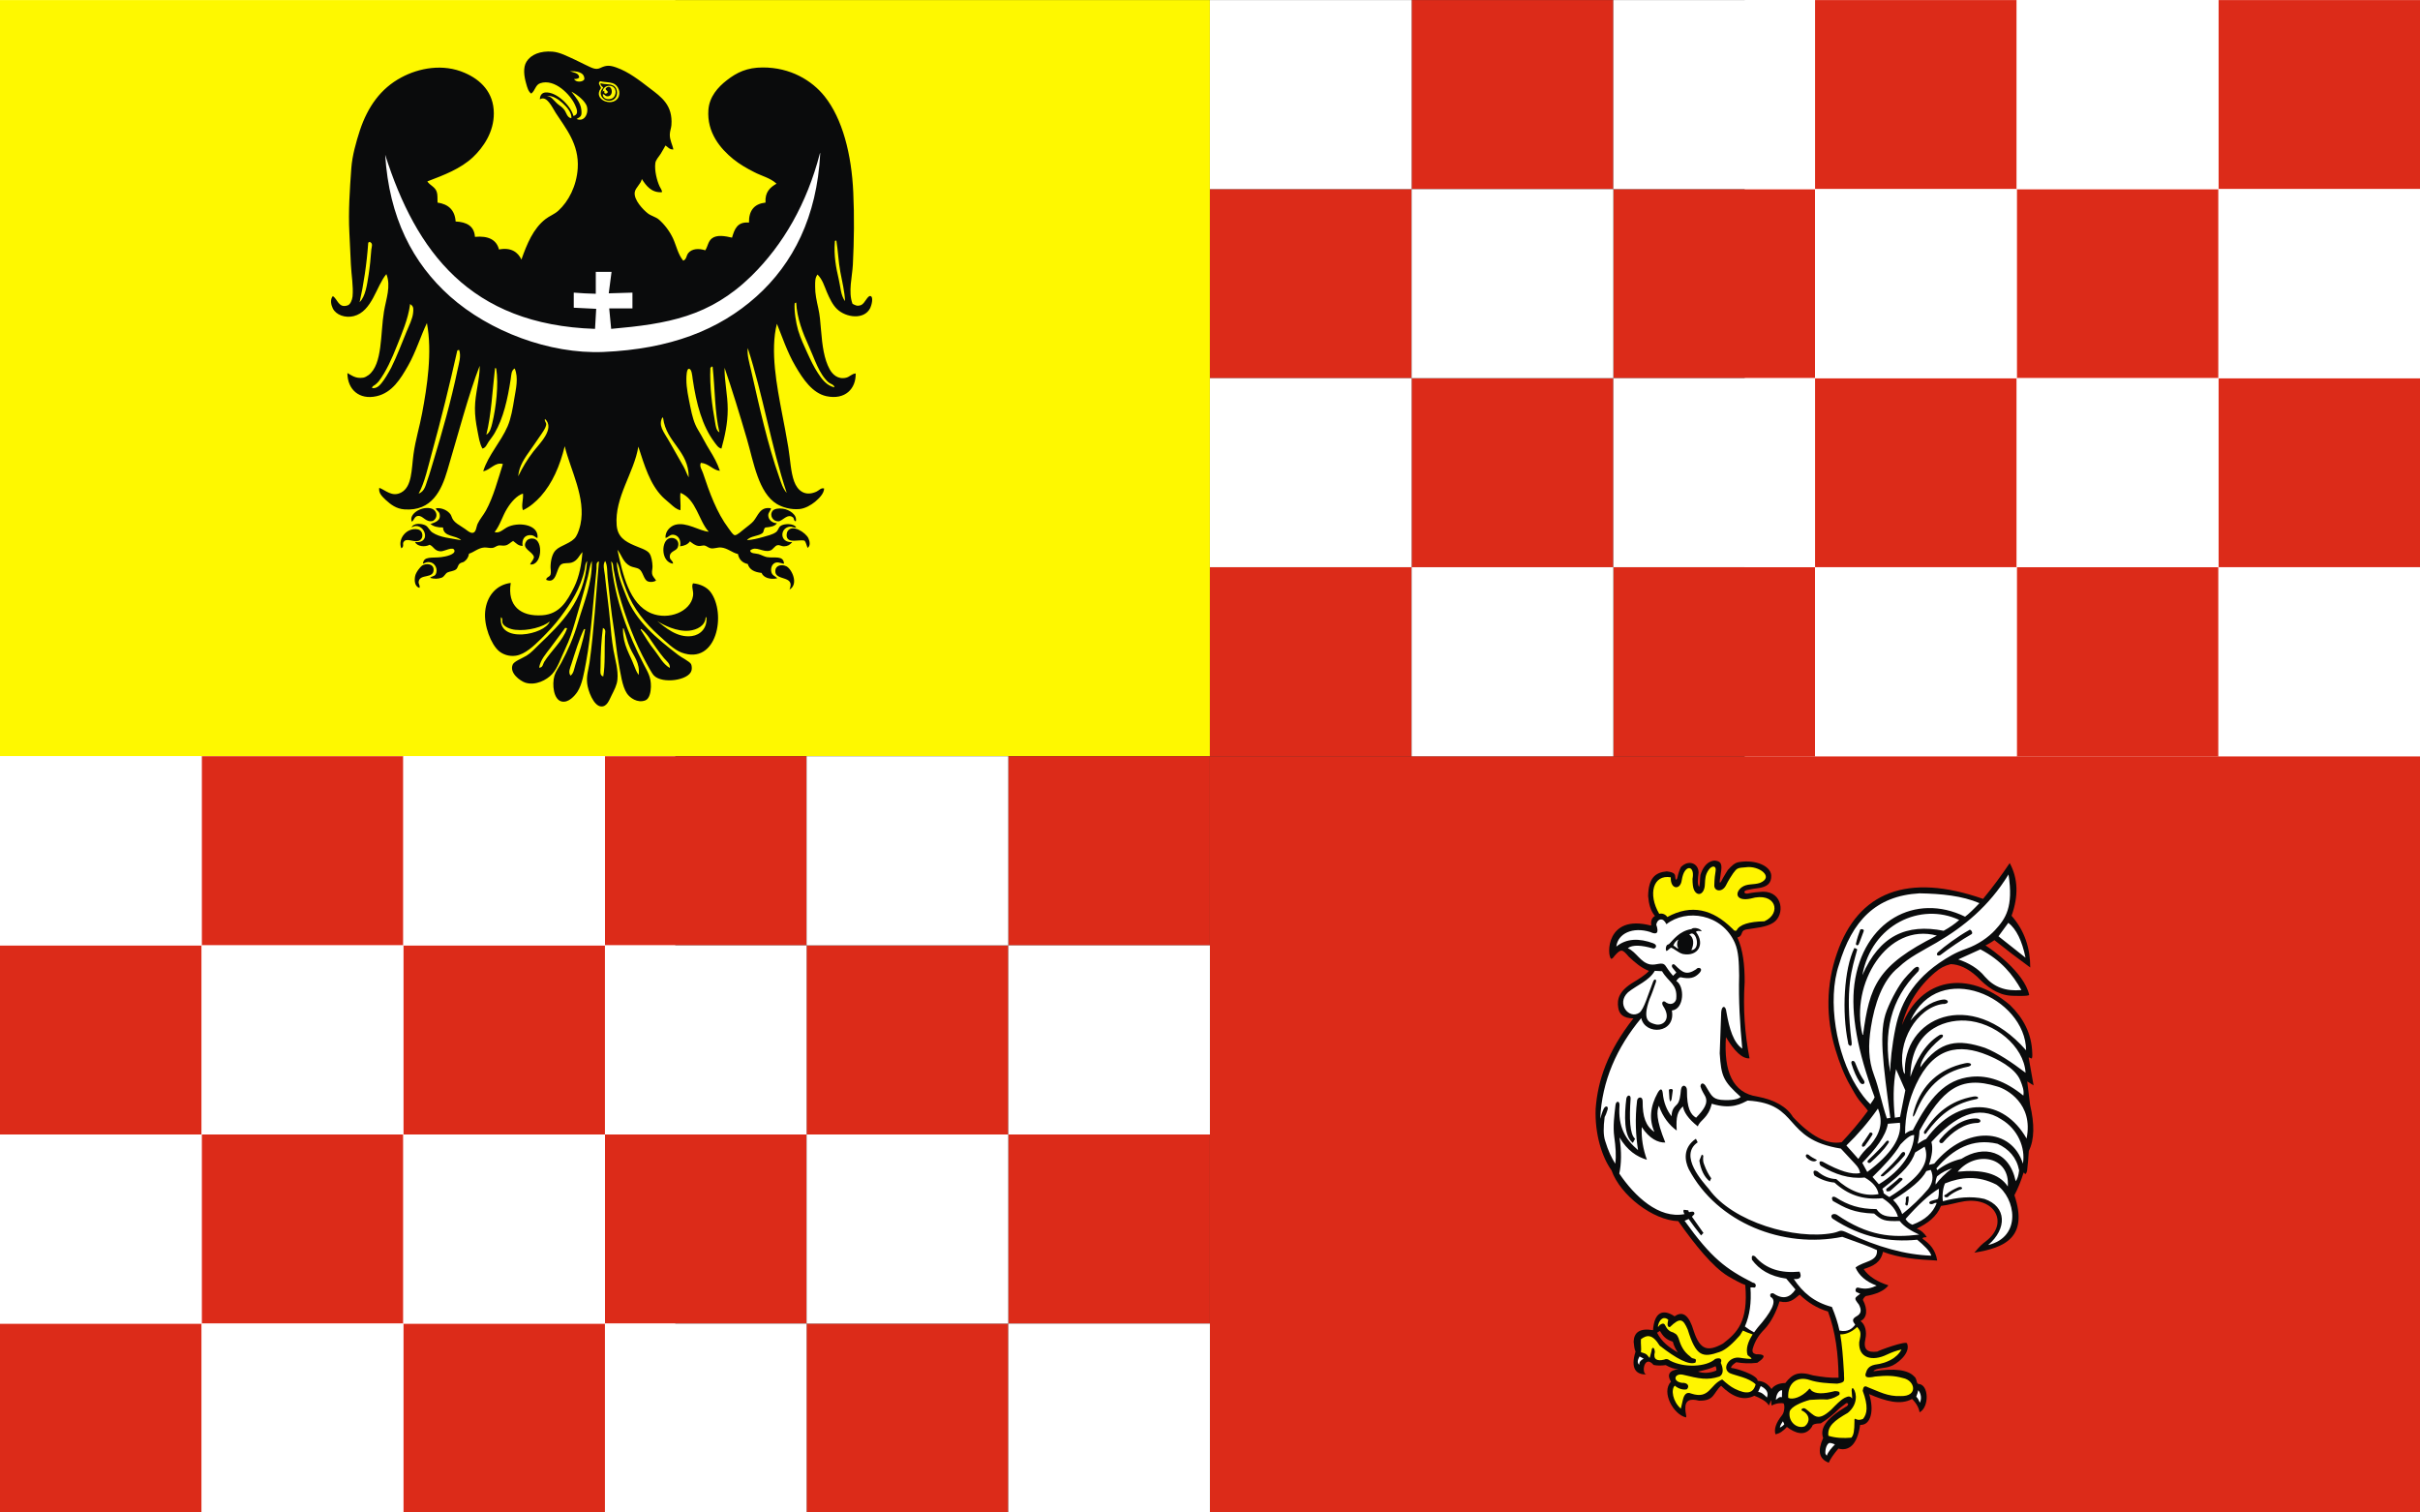
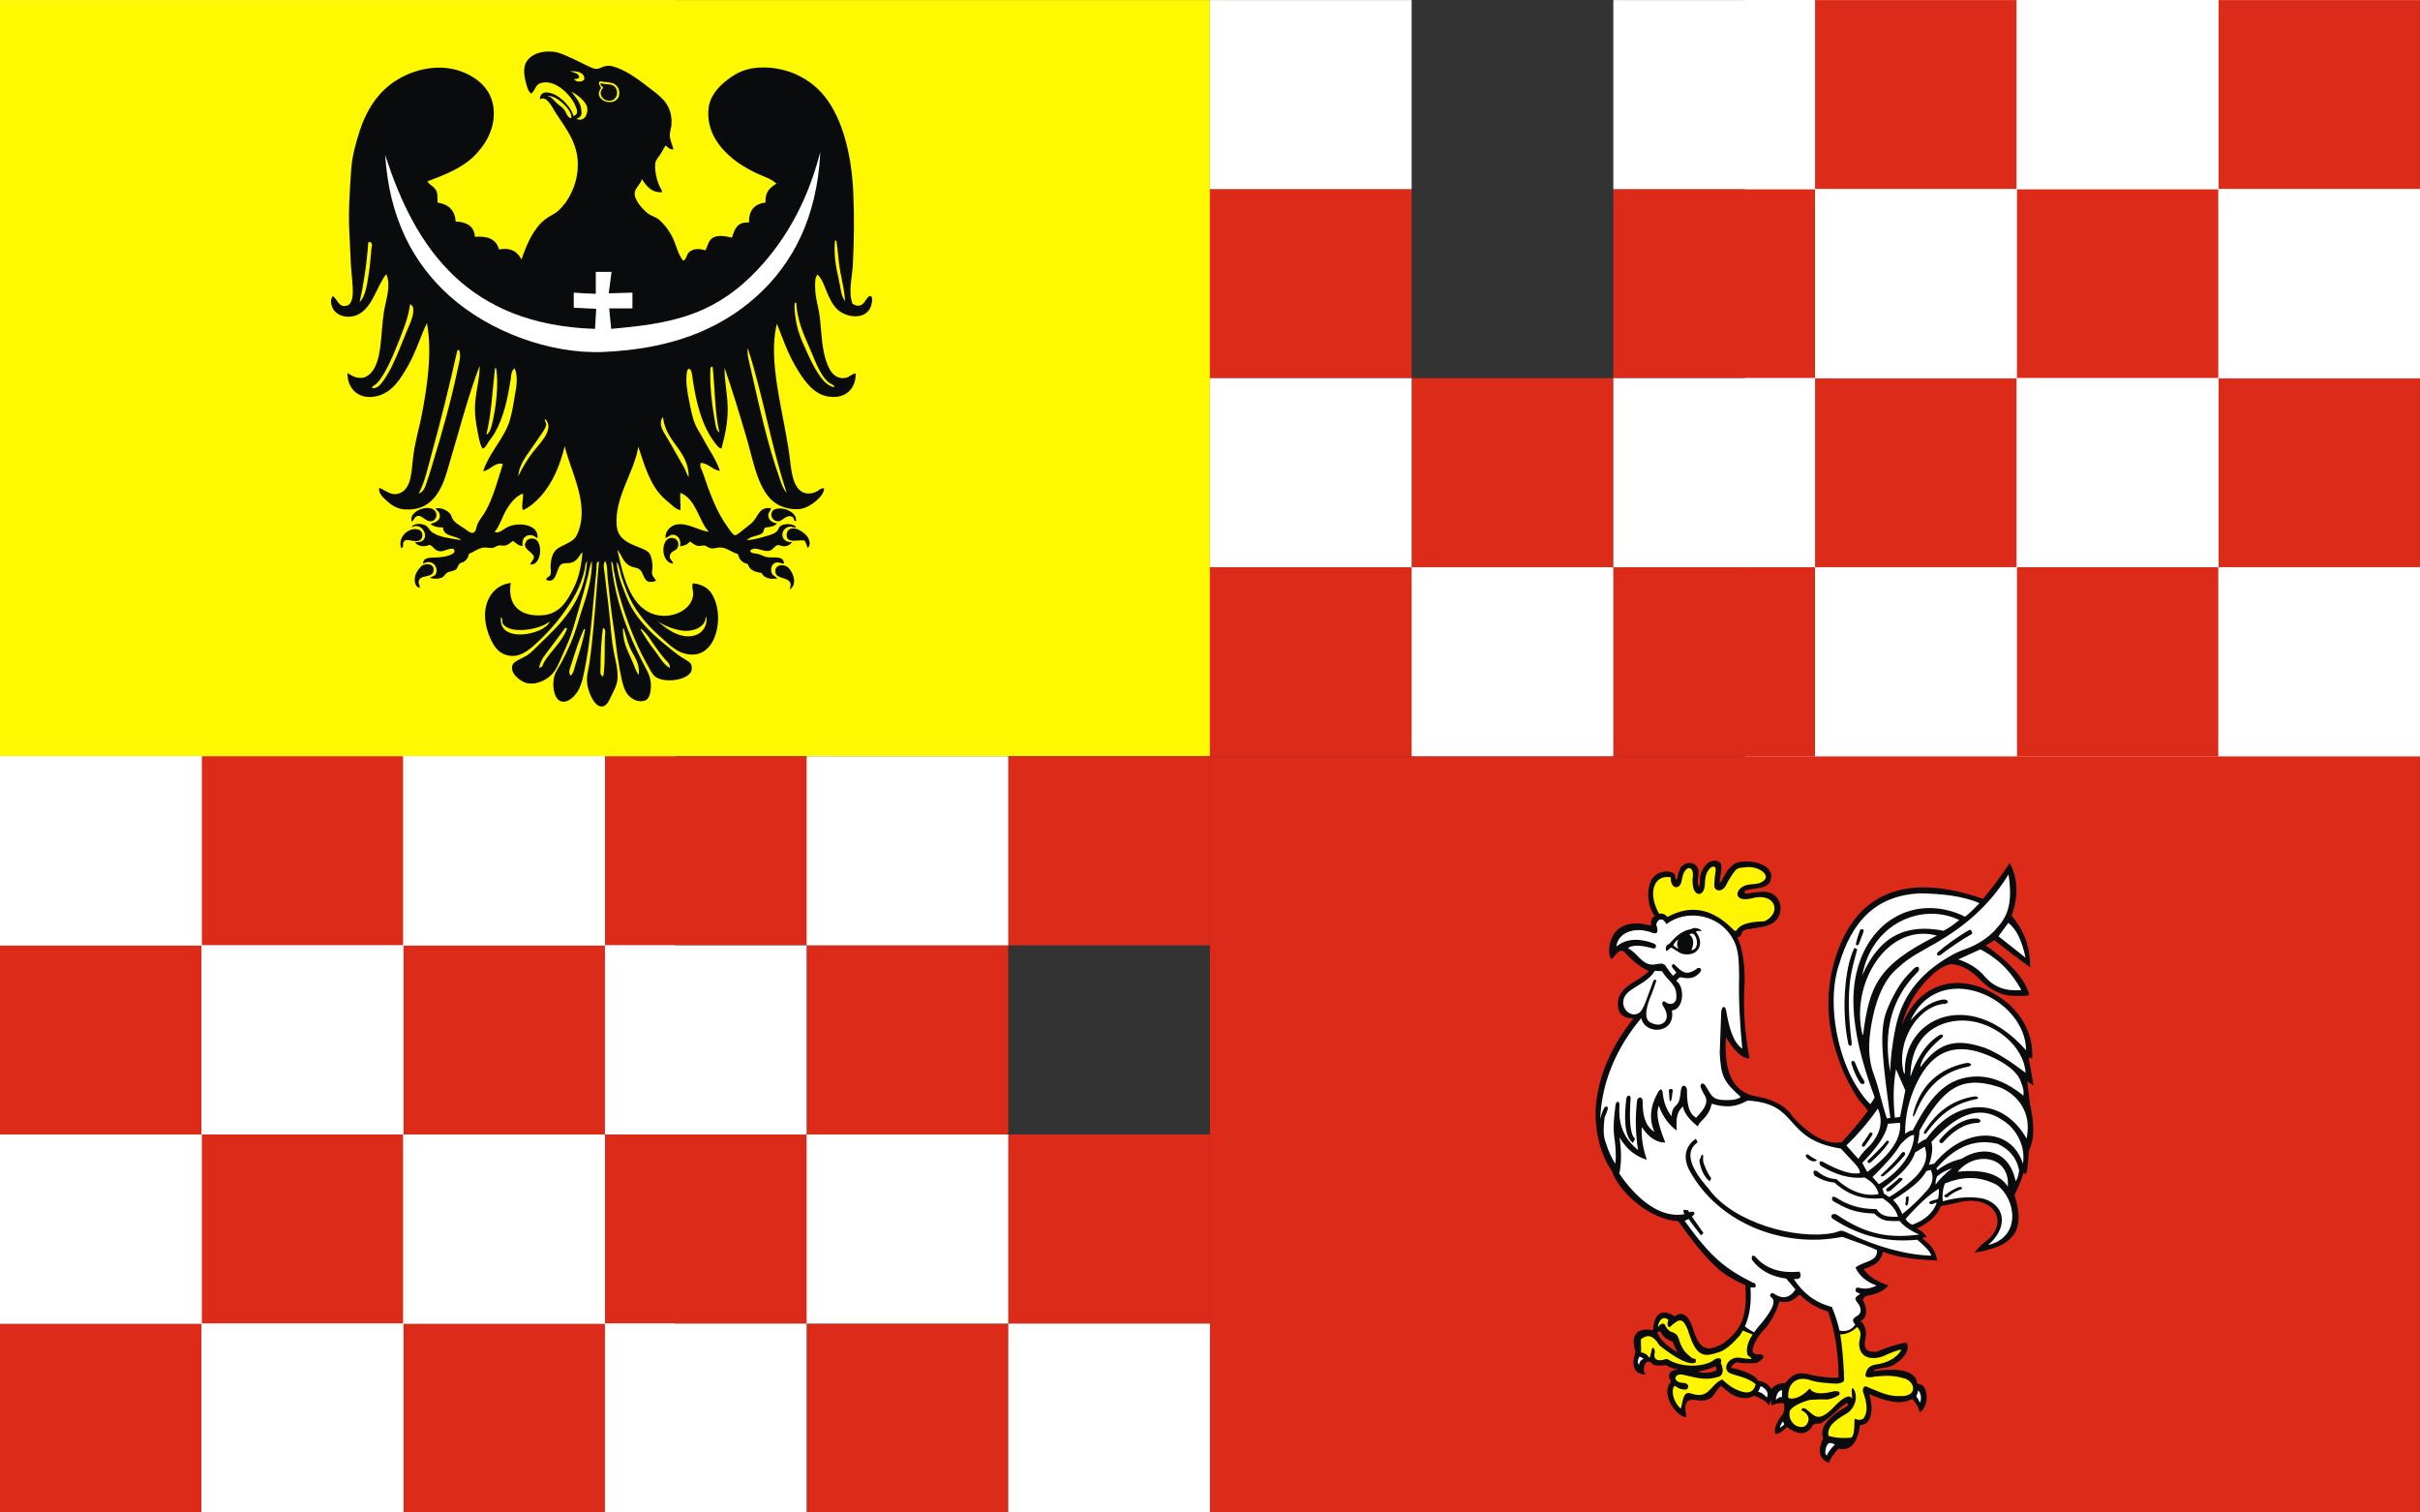
<svg xmlns="http://www.w3.org/2000/svg" xmlns:ns1="http://sodipodi.sourceforge.net/DTD/sodipodi-0.dtd" xmlns:ns2="http://www.inkscape.org/namespaces/inkscape" xml:space="preserve" width="800" height="500" style="shape-rendering:geometricPrecision; text-rendering:geometricPrecision; image-rendering:optimizeQuality; fill-rule:evenodd; clip-rule:evenodd" viewBox="0 0 210 297" id="svg2" ns1:version="0.32" ns2:version="0.45.1" ns1:docname="POL powiat oławski flag.svg" ns2:output_extension="org.inkscape.output.svg.inkscape" ns1:docbase="C:\Users\Mistrz\Desktop" version="1.0">
  <rect x="0" y="0" width="210" height="297" fill="#333333" stroke="none" />
  <ns1:namedview ns2:window-height="480" ns2:window-width="640" ns2:pageshadow="2" ns2:pageopacity="0.0" guidetolerance="10.0" gridtolerance="10.0" objecttolerance="10.0" borderopacity="1.0" bordercolor="#666666" pagecolor="#ffffff" id="base" />
  <defs id="defs4">
    <style type="text/css" id="style6">
   
    .fil2 {fill:#0A0B0C}
    .fil4 {fill:#0E0D0E}
    .fil3 {fill:white}
    .fil1 {fill:#DC2B19}
    .fil0 {fill:#FEF800}
    .fil5 {fill:#FFF500}
   
  </style>
  </defs>
  <g id="Warstwa_x0020_1" transform="matrix(2.263,0,0,2.263,-132.6,-187.525)">
    <g id="_75861824">
      <polygon id="_76095072" class="fil0" points="0,82.873 104.987,82.873 104.987,148.436 104.987,148.487 0,148.487 0,148.411 0,82.873 " style="fill:#fef800" />
      <polygon id="_76095000" class="fil1" points="210,148.487 210,214.126 105.013,214.126 104.987,214.126 104.987,148.487 210,148.487 " style="fill:#dc2b19" />
      <g id="g13">
        <path id="_76094928" class="fil2" d="M 75.545,108.559 C 75.805,108.634 75.634,109.347 75.51,109.597 C 74.981,110.647 73.404,110.423 72.641,109.693 C 72.242,109.317 71.984,108.755 71.755,108.227 C 71.534,107.71 71.37,107.109 70.935,106.687 C 70.713,106.989 70.731,107.281 70.731,107.76 C 70.725,108.342 70.857,108.957 71,109.597 C 71.133,110.179 71.185,110.78 71.238,111.47 C 71.354,112.915 71.513,114.029 71.99,114.904 C 72.227,115.334 72.689,115.818 73.424,115.639 C 73.74,115.562 73.871,115.316 74.248,115.27 C 74.283,116.594 73.338,117.585 71.719,117.246 C 70.489,116.983 69.674,115.756 69.022,114.641 C 68.297,113.408 67.834,111.983 67.413,110.96 C 66.81,113.294 67.418,116.406 67.855,118.715 C 68.051,119.739 68.238,120.676 68.402,121.688 C 68.574,122.736 68.611,123.841 68.916,124.658 C 69.191,125.392 69.807,125.986 70.833,125.532 C 71.062,125.43 71.253,125.157 71.513,125.258 C 71.484,125.722 71.071,126.106 70.731,126.401 C 70.375,126.689 69.903,126.971 69.397,127.036 C 68.611,127.112 67.881,126.88 67.413,126.602 C 65.811,125.629 65.399,122.992 64.819,120.99 C 64.146,118.686 63.514,116.643 62.872,114.778 C 62.849,115.919 63.145,117.129 63.145,118.385 C 63.145,119.636 62.877,120.78 62.6,121.789 C 62.317,121.74 62.148,121.436 61.978,121.219 C 60.935,119.812 60.429,117.953 60.103,115.745 C 60.072,115.521 60.03,114.833 59.761,114.869 C 59.574,114.899 59.558,115.532 59.558,115.772 C 59.552,116.562 59.75,117.396 59.897,118.149 C 60.057,118.945 60.221,119.596 60.581,120.184 C 60.945,120.771 61.225,121.367 61.572,121.916 C 61.932,122.505 62.24,123.037 62.466,123.721 C 61.867,123.67 61.52,123.088 60.816,123.027 C 60.661,123.311 60.901,123.624 60.991,123.891 C 61.578,125.638 62.178,127.321 63.213,128.705 C 63.366,128.911 63.596,129.287 63.76,129.305 C 63.962,129.322 64.356,128.935 64.613,128.74 C 64.861,128.538 65.176,128.317 65.366,128.104 C 65.79,127.614 65.934,126.806 66.9,126.971 C 66.869,127.202 66.663,127.328 66.663,127.569 C 66.659,127.956 66.985,128.247 67.413,128.269 C 67.239,128.543 66.843,128.596 66.425,128.637 C 66.262,128.709 66.289,128.979 66.185,129.104 C 65.823,129.413 65.102,129.354 64.819,129.74 C 65.312,129.703 65.764,129.589 66.185,129.471 C 66.581,129.354 67.042,129.262 67.347,129.03 C 67.515,128.906 67.558,128.629 67.725,128.507 C 68.025,128.283 68.883,128.26 69.088,128.637 C 68.872,128.669 68.724,128.538 68.509,128.567 C 67.67,128.691 67.615,129.971 68.741,129.905 C 68.553,130.142 68.332,130.268 68.031,130.272 C 67.832,130.283 67.666,130.142 67.485,130.171 C 67.228,130.197 67.09,130.561 66.833,130.636 C 66.199,130.844 65.609,130.183 65.091,130.636 C 65.122,130.917 65.534,130.87 65.806,130.94 C 66.067,131.011 66.332,131.175 66.555,131.21 C 67.219,131.31 67.984,131.035 68.031,131.779 C 67.919,131.796 67.608,131.627 67.347,131.676 C 66.985,131.756 66.849,132.168 66.934,132.513 C 67.02,132.819 67.269,132.853 67.449,133.044 C 66.827,133.182 66.247,132.994 66.083,132.579 C 65.484,132.513 65.035,132.316 64.885,131.806 C 64.413,131.707 64.126,131.412 64.033,130.94 C 63.536,130.831 63.134,130.424 62.563,130.372 C 62.27,130.346 61.971,130.493 61.675,130.443 C 61.469,130.403 61.314,130.238 61.126,130.197 C 60.968,130.182 60.778,130.262 60.611,130.238 C 60.301,130.197 60.087,130.011 59.866,129.839 C 59.696,130.097 59.394,130.228 59.009,130.272 C 59.124,129.74 58.859,129.287 58.397,129.262 C 58.089,129.259 57.999,129.511 57.745,129.538 C 57.708,128.964 58.172,128.519 58.597,128.402 C 59.582,128.138 60.657,128.933 61.5,129.006 C 60.629,128.068 60.417,126.187 59.045,125.629 C 58.983,126.063 59.085,126.614 59.045,127.136 C 58.708,127.077 58.427,126.811 58.191,126.602 C 57.955,126.388 57.683,126.18 57.473,125.966 C 56.393,124.866 55.921,123.254 55.389,121.621 C 55.027,123.882 53.315,126.014 53.509,128.436 C 53.588,129.448 54.222,129.847 55.047,130.197 C 55.451,130.383 56.125,130.564 56.345,130.877 C 56.532,131.129 56.609,131.639 56.619,132.005 C 56.625,132.232 56.548,132.433 56.583,132.643 C 56.633,132.931 56.824,133.038 56.928,133.247 C 56.727,133.362 56.45,133.411 56.207,133.31 C 55.853,133.176 55.802,132.463 55.458,132.247 C 55.229,132.106 54.918,132.106 54.675,131.98 C 54.05,131.658 53.945,131.018 53.575,130.567 C 54.024,132.658 54.59,135.291 56.517,136.086 C 58.028,136.702 59.92,135.938 60.134,134.584 C 60.208,134.135 59.962,133.758 60.134,133.483 C 60.751,133.533 61.33,133.814 61.641,134.218 C 63.059,136.086 62.212,140.621 59.142,139.491 C 58.462,139.239 57.776,138.536 57.198,138.029 C 56.003,136.961 54.956,135.683 54.361,134.117 C 54.213,133.711 54.056,133.307 53.922,132.879 C 53.783,132.469 53.774,131.997 53.509,131.613 C 53.572,132.766 53.995,133.707 54.334,134.584 C 55.166,136.781 57.031,138.3 58.843,139.692 C 59.136,139.928 59.84,140.255 59.964,140.492 C 60.021,140.597 60.057,140.864 59.999,141.061 C 59.749,141.913 57.473,142.219 56.753,141.492 C 56.552,141.294 56.269,140.722 56.105,140.435 C 55.121,138.653 54.287,136.507 53.681,134.312 C 53.49,133.631 53.376,132.946 53.233,132.213 C 53.198,132.005 53.223,131.729 53.032,131.578 C 53.339,134.918 54.528,137.964 55.867,140.531 C 56.187,141.152 56.501,141.601 56.481,142.465 C 56.47,142.913 56.355,143.495 56.003,143.636 C 55.311,143.907 54.645,143.406 54.4,143.039 C 53.982,142.415 53.845,141.271 53.681,140.395 C 53.498,139.421 53.419,138.41 53.269,137.456 C 53.032,135.944 52.884,134.504 52.725,132.985 C 52.673,132.487 52.728,131.97 52.519,131.546 C 52.27,131.825 52.443,132.357 52.489,132.779 C 52.616,134.077 52.813,135.356 52.93,136.687 C 53.003,137.562 53.089,138.451 53.233,139.292 C 53.385,140.138 53.657,141.008 53.575,141.837 C 53.532,142.312 53.3,142.736 53.065,143.208 C 52.868,143.595 52.679,144.19 52.172,144.167 C 51.507,144.143 51.012,142.778 50.95,142.168 C 50.871,141.48 51.061,140.985 51.153,140.365 C 51.536,137.642 51.719,134.407 51.972,131.578 C 51.68,131.649 51.787,132.015 51.765,132.213 C 51.487,134.796 51.316,137.854 50.845,140.365 C 50.67,141.294 50.521,142.253 50.097,142.904 C 49.868,143.241 49.324,143.881 48.725,143.733 C 48.034,143.565 47.886,142.268 48.112,141.492 C 48.219,141.138 48.488,140.767 48.692,140.395 C 49.274,139.3 49.76,138.235 50.161,136.858 C 50.65,135.185 51.405,133.468 51.354,131.546 C 51.159,131.967 51.128,132.437 51.016,132.879 C 50.685,134.18 50.297,135.442 49.922,136.755 C 49.666,137.637 49.413,138.41 49.036,139.192 C 48.658,139.969 48.408,140.816 47.906,141.362 C 47.436,141.869 46.484,142.379 45.586,142.103 C 45.131,141.952 44.176,141.259 44.489,140.531 C 44.613,140.244 45.327,139.981 45.686,139.761 C 46.087,139.516 46.448,139.111 46.709,138.86 C 48.725,136.928 50.693,135.059 50.95,131.546 C 50.773,131.744 50.789,132.015 50.74,132.247 C 50.386,133.921 49.529,135.212 48.626,136.421 C 48.125,137.086 47.588,137.669 46.92,138.326 C 46.372,138.86 45.581,139.642 44.761,139.761 C 44.168,139.852 43.629,139.642 43.297,139.364 C 42.605,138.778 41.975,137.155 42.1,135.919 C 42.228,134.613 43.04,133.608 44.317,133.448 C 44.006,135.416 45.153,136.386 47.053,136.254 C 48.553,136.15 49.2,135.059 49.817,133.814 C 50.284,132.877 50.475,131.71 50.538,130.771 C 50.249,131.07 50.117,131.515 49.618,131.676 C 49.288,131.779 48.949,131.67 48.692,131.844 C 48.25,132.141 48.338,133.586 47.398,133.182 C 47.393,132.921 47.69,132.967 47.772,132.714 C 47.834,132.505 47.767,132.247 47.772,132.043 C 47.78,131.505 47.922,130.894 48.219,130.61 C 48.635,130.171 49.635,130.003 49.989,129.409 C 50.184,129.089 50.297,128.672 50.366,128.378 C 50.865,126.069 49.488,123.62 49.002,121.585 C 48.58,123.304 47.931,124.796 46.92,125.932 C 46.499,126.396 45.977,126.858 45.378,127.136 C 45.208,126.735 45.434,126.195 45.378,125.693 C 44.834,125.864 44.334,126.454 44.017,126.971 C 43.597,127.629 43.392,128.458 42.917,129.03 C 43.383,129.192 43.697,128.72 44.181,128.538 C 45.188,128.151 46.756,128.436 46.642,129.538 C 46.514,129.573 46.406,129.333 46.098,129.305 C 45.504,129.246 45.262,129.703 45.347,130.238 C 44.947,130.227 44.77,129.977 44.525,129.806 C 44.306,129.915 44.111,130.162 43.84,130.197 C 43.663,130.242 43.446,130.171 43.262,130.197 C 43.061,130.242 42.915,130.384 42.745,130.409 C 42.505,130.443 42.293,130.363 42.029,130.372 C 41.489,130.409 41.114,130.791 40.698,130.909 C 40.647,131.217 40.513,131.436 40.255,131.613 C 40.163,131.67 39.983,131.678 39.881,131.779 C 39.737,131.894 39.722,132.13 39.603,132.247 C 39.392,132.437 39.033,132.433 38.817,132.543 C 38.643,132.639 38.555,132.89 38.345,132.985 C 37.998,133.115 37.677,133.11 37.318,133.009 C 37.485,132.841 37.687,132.894 37.795,132.714 C 38.049,132.271 37.743,131.693 37.28,131.643 C 37.045,131.613 36.906,131.693 36.703,131.779 C 36.751,131.106 37.481,131.304 38.278,131.21 C 38.684,131.162 39.512,130.977 39.434,130.636 C 39.346,130.228 38.551,130.719 38.241,130.705 C 37.696,130.687 37.652,130.295 37.28,130.136 C 36.87,130.363 36.197,130.283 36.018,129.905 C 37.59,130.042 36.737,127.983 35.71,128.637 C 35.889,128.212 36.618,128.287 36.942,128.466 C 37.166,128.596 37.279,128.911 37.52,129.071 C 38.196,129.519 39.069,129.558 40.014,129.74 C 39.572,129.287 38.48,129.489 38.442,128.637 C 37.959,128.647 37.61,128.538 37.349,128.34 C 37.769,128.186 38.291,128.042 38.139,127.434 C 38.076,127.207 37.836,127.168 37.825,126.971 C 38.349,126.9 38.866,127.172 39.095,127.504 C 39.17,127.605 39.219,127.846 39.337,127.997 C 39.49,128.219 39.815,128.417 40.116,128.607 C 40.407,128.767 40.749,129.131 41.009,129.104 C 41.325,129.071 41.32,128.579 41.448,128.307 C 41.631,127.92 41.944,127.569 42.165,127.168 C 42.807,126.006 43.204,124.49 43.636,123.128 C 42.928,122.942 42.567,123.653 41.928,123.756 C 42.372,122.339 43.446,121.242 44.048,119.853 C 44.345,119.16 44.489,118.305 44.628,117.446 C 44.761,116.632 45.013,115.639 44.659,114.836 C 44.348,115.01 44.367,115.447 44.317,115.745 C 44.053,117.481 43.682,119.157 42.917,120.453 C 42.769,120.705 42.573,120.948 42.403,121.189 C 42.25,121.41 42.154,121.732 41.861,121.789 C 41.597,121.32 41.53,120.735 41.413,120.148 C 41.298,119.561 41.205,118.925 41.212,118.282 C 41.222,116.996 41.644,115.772 41.622,114.608 C 40.667,117.045 39.691,120.771 38.817,123.688 C 38.313,125.401 37.471,127.242 35.093,127.067 C 34.384,127.015 33.906,126.647 33.459,126.236 C 33.182,125.966 32.821,125.652 32.909,125.195 C 33.454,125.392 34.024,126.029 34.82,125.597 C 35.757,125.088 35.699,123.624 35.879,122.288 C 36.053,121.018 36.426,119.83 36.629,118.715 C 37.061,116.418 37.523,113.447 37.045,110.898 C 36.505,112.013 36.092,113.397 35.404,114.608 C 34.758,115.738 34.031,116.944 32.67,117.246 C 31.174,117.582 30.148,116.667 30.145,115.236 C 30.522,115.434 30.844,115.733 31.506,115.639 C 31.658,115.617 31.83,115.521 31.989,115.406 C 33.207,114.467 32.996,111.846 33.318,109.898 C 33.498,108.812 33.945,107.698 33.526,106.65 C 32.657,107.669 32.292,109.898 30.689,110.297 C 29.961,110.48 29.159,110.197 28.879,109.629 C 28.743,109.355 28.613,108.87 28.879,108.559 C 29.305,108.822 29.376,109.644 30.176,109.359 C 30.392,109.288 30.556,108.912 30.592,108.594 C 30.674,107.692 30.49,106.749 30.448,105.82 C 30.405,104.896 30.355,103.956 30.315,103.047 C 30.219,101.224 30.351,99.31 30.484,97.464 C 30.561,96.383 30.905,95.165 31.234,94.16 C 31.913,92.137 33.023,90.547 34.82,89.588 C 36.356,88.759 38.453,88.366 40.322,89.187 C 41.713,89.786 42.843,90.885 42.85,92.691 C 42.861,94.336 41.928,95.663 41.042,96.504 C 39.952,97.522 38.524,98.054 37.081,98.607 C 37.297,98.949 37.746,99.068 37.895,99.508 C 37.983,99.76 37.949,100.058 37.967,100.445 C 38.899,100.581 39.469,101.084 39.536,102.084 C 40.497,102.132 41.15,102.48 41.212,103.418 C 42.385,103.309 43.087,103.675 43.297,104.515 C 44.345,104.304 44.951,104.755 45.244,105.389 C 45.722,104.035 46.274,102.698 47.326,101.882 C 47.67,101.607 48.103,101.466 48.453,101.144 C 49.324,100.35 50.031,99.018 50.131,97.464 C 50.26,95.356 49.078,93.994 48.219,92.658 C 47.922,92.197 47.444,91.101 46.848,91.486 C 46.842,91.146 47.032,90.909 47.326,90.891 C 48.27,90.808 49.529,92.024 49.755,92.929 C 50.275,92.799 50.035,92.274 49.887,91.95 C 49.488,91.068 48.125,89.668 46.884,90.086 C 46.445,90.234 46.467,90.696 46.098,90.988 C 45.85,90.829 45.748,90.452 45.655,90.113 C 45.484,89.52 45.36,88.735 45.686,88.218 C 46.067,87.599 46.895,87.263 47.939,87.347 C 48.604,87.401 49.27,87.772 49.887,88.046 C 50.161,88.166 50.464,88.339 50.778,88.481 C 51.301,88.722 51.662,88.968 52.079,88.768 C 52.587,88.524 52.88,88.509 53.475,88.72 C 54.539,89.092 55.5,89.845 56.377,90.52 C 57.389,91.287 58.392,91.982 58.259,93.729 C 58.24,93.985 58.127,94.242 58.12,94.533 C 58.108,95.035 58.364,95.446 58.427,95.835 C 58.073,95.846 57.96,95.622 57.745,95.492 C 57.612,95.717 57.493,95.949 57.337,96.2 C 57.182,96.455 56.894,96.728 56.862,97.033 C 56.784,97.682 57.004,98.546 57.236,99.041 C 57.313,99.215 57.457,99.365 57.439,99.542 C 56.532,99.611 56.059,98.973 55.695,98.401 C 55.592,98.862 55.15,99.129 55.078,99.542 C 54.976,100.209 55.813,101.069 56.207,101.377 C 56.501,101.607 56.906,101.686 57.166,101.912 C 57.665,102.339 58.115,102.947 58.397,103.549 C 58.691,104.191 58.826,104.932 59.283,105.484 C 59.583,105.379 59.543,105.037 59.727,104.82 C 60.041,104.442 60.629,104.398 61.197,104.586 C 61.431,104.228 61.434,103.811 61.777,103.549 C 62.201,103.218 62.919,103.344 63.519,103.487 C 63.73,102.772 63.962,102.087 64.989,102.179 C 64.974,101.114 65.467,100.548 66.425,100.445 C 66.362,99.521 66.833,99.121 67.379,98.805 C 66.852,98.306 66.092,98.142 65.436,97.797 C 64.792,97.469 64.188,97.124 63.621,96.667 C 62.507,95.761 61.325,94.362 61.469,92.398 C 61.554,91.257 62.291,90.428 63.078,89.82 C 63.935,89.154 64.819,88.72 66.185,88.72 C 68.593,88.714 70.452,89.85 71.549,91.222 C 73.101,93.166 73.893,96.245 74.04,99.57 C 74.136,101.632 74.108,103.743 74.005,105.82 C 73.956,106.857 73.581,108.194 73.975,109.229 C 74.234,109.359 74.374,109.463 74.724,109.334 C 75.058,109.19 75.284,108.472 75.545,108.559 L 75.545,108.559 z M 57.955,129.638 C 58.392,129.363 59.065,129.711 58.805,130.372 C 58.675,130.699 58.086,130.679 58.12,131.21 C 58.14,131.482 58.412,131.524 58.397,131.779 C 57.388,131.637 57.36,130.003 57.955,129.638 L 57.955,129.638 z M 68.236,132.005 C 68.713,132.247 69.324,133.557 68.509,134.02 C 69.044,132.714 67.166,133.347 67.277,132.347 C 67.321,131.94 67.81,131.796 68.236,132.005 L 68.236,132.005 z M 70.146,129.573 C 70.245,129.79 70.362,130.197 70.079,130.409 C 69.982,130.197 69.951,129.93 69.802,129.773 C 69.293,129.664 68.391,130.042 68.263,129.409 C 68.236,129.219 68.297,129.036 68.332,128.971 C 68.75,128.292 69.936,129.104 70.146,129.573 z M 67.927,127.006 C 68.479,127.073 69.204,127.54 69.052,128.104 C 68.845,128.042 68.919,127.853 68.814,127.767 C 68.332,127.382 67.896,128.082 67.553,128.104 C 67.079,128.127 66.74,127.602 67.036,127.198 C 67.183,127.006 67.599,126.951 67.927,127.006 L 67.927,127.006 z M 46.303,129.607 C 47.164,129.773 47.032,131.967 45.997,131.844 C 46.087,131.613 46.282,131.476 46.334,131.21 C 46.231,130.694 45.188,130.493 45.686,129.806 C 45.81,129.632 46.053,129.555 46.303,129.607 L 46.303,129.607 z M 37.349,126.971 C 37.91,127.082 38.077,127.766 37.559,128.068 C 36.934,128.234 36.699,127.569 36.259,127.637 C 35.971,127.67 35.95,127.956 35.742,128.139 C 35.432,127.504 36.513,126.795 37.349,126.971 L 37.349,126.971 z M 36.259,128.803 C 36.757,128.911 36.793,129.669 36.295,129.806 C 35.812,129.93 35.232,129.471 34.993,129.941 C 34.929,130.065 35.08,130.303 34.82,130.443 C 34.482,129.589 35.329,128.607 36.259,128.803 L 36.259,128.803 z M 37.625,132.277 C 37.652,133.13 36.423,132.613 36.326,133.347 C 36.3,133.551 36.478,133.663 36.396,133.881 C 35.971,133.751 35.95,133.23 36.018,132.879 C 36.081,132.51 36.49,132.035 36.629,131.94 C 37.01,131.714 37.61,131.79 37.625,132.277 L 37.625,132.277 z " style="fill:#0a0b0c" />
        <path id="_76065672" class="fil3" d="M 71.138,96.199 C 71.138,96.115 71.179,96.145 71.171,96.199 C 70.887,101.691 68.811,105.747 65.636,108.593 C 62.394,111.497 58.166,113.155 52.347,113.407 C 47.677,113.598 42.471,111.624 39.058,108.593 C 35.809,105.698 33.762,101.741 33.423,96.297 C 36.081,104.666 40.773,111.049 51.631,111.403 L 51.733,109.663 L 49.786,109.566 L 49.786,108.257 C 50.404,108.312 51.046,108.338 51.697,108.357 L 51.697,106.458 L 53.065,106.458 L 52.822,108.319 L 54.878,108.257 C 54.878,108.714 54.878,109.171 54.878,109.628 C 54.205,109.628 53.532,109.628 52.862,109.628 L 53.032,111.403 C 57.934,110.968 61.569,110.353 65.193,106.82 C 67.972,104.097 70.017,100.511 71.138,96.199 L 71.138,96.199 z " style="fill:#ffffff" />
        <path id="_76065600" class="fil0" d="M 53.167,90.085 C 53.657,90.248 53.922,90.924 53.614,91.386 C 53.085,92.166 51.409,91.497 52.144,90.52 C 52.137,90.365 51.928,90.187 51.981,90.035 C 51.99,90.006 52.039,89.925 52.073,89.915 C 52.315,89.986 52.868,89.986 53.167,90.085 L 53.167,90.085 z " style="fill:#fef800" />
        <path id="_76065528" class="fil4" d="M 53.2,90.284 C 53.654,90.503 53.685,91.341 53.136,91.556 C 52.423,91.824 51.762,91.005 52.347,90.485 C 52.273,90.347 52.086,90.317 52.109,90.085 C 52.581,90.222 52.853,90.113 53.2,90.284 L 53.2,90.284 z " style="fill:#0e0d0e" />
-         <path id="_76065456" class="fil0" d="M 52.315,91.022 C 52.512,91.09 52.522,91.246 52.755,91.222 C 53.349,91.166 53.057,89.99 52.554,90.547 C 52.54,90.66 52.61,90.693 52.666,90.74 C 52.807,90.858 52.707,90.964 52.579,90.986 C 52.434,91.01 52.4,90.864 52.45,90.748 C 52.338,90.732 52.327,90.809 52.315,90.89 C 52.251,90.527 52.571,90.296 52.895,90.31 C 53.44,90.333 53.535,90.906 53.299,91.245 C 53.025,91.64 52.238,91.512 52.315,91.022 L 52.315,91.022 z " style="fill:#fef800" />
        <path id="_76065384" class="fil0" d="M 50.028,93.192 C 50.422,92.978 50.496,92.922 50.444,92.396 C 50.381,91.753 49.893,91.235 49.58,90.816 C 49.843,90.941 50.572,91.41 50.86,91.945 C 51.158,92.498 50.808,93.518 50.028,93.192 L 50.028,93.192 z " style="fill:#fef800" />
        <path id="_76065312" class="fil0" d="M 49.447,89.046 C 49.984,89.032 50.736,89.096 50.705,89.75 C 50.55,90.018 49.934,90.016 49.817,89.719 C 50.028,89.731 50.175,89.683 50.26,89.588 C 50.227,89.172 49.771,89.172 49.447,89.046 L 49.447,89.046 z " style="fill:#fef800" />
        <path id="_76065240" class="fil0" d="M 48.83,91.822 C 49.192,92.155 49.632,92.658 49.58,93.12 C 49.206,93.086 49.157,92.653 48.966,92.397 C 48.802,92.162 48.533,92.023 48.316,91.822 C 48.044,91.573 47.823,91.199 47.428,91.185 C 47.952,91.13 48.471,91.493 48.83,91.822 z " style="fill:#fef800" />
        <path id="_76065168" class="fil0" d="M 47.398,119.682 C 47.399,119.522 47.206,119.367 47.294,119.219 C 48.194,120.063 46.786,121.39 46.303,122.018 C 45.722,122.767 45.317,123.47 44.967,124.195 C 45.032,123.293 45.533,122.605 46.064,121.852 C 46.282,121.535 46.525,121.204 46.78,120.817 C 46.971,120.532 47.39,119.99 47.398,119.682 z " style="fill:#fef800" />
        <path id="_76065096" class="fil0" d="M 32.123,103.882 C 32.385,103.997 32.241,104.317 32.221,104.515 C 32.172,105.227 32.094,105.994 31.989,106.687 C 31.841,107.623 31.717,108.562 31.203,109.096 C 31.545,107.595 31.828,105.743 31.953,103.917 C 32.003,103.917 32.093,103.793 32.123,103.882 z M 72.917,106.459 C 73.081,107.315 73.287,108.159 73.327,108.996 C 72.943,108.491 72.94,107.767 72.777,107.087 C 72.544,106.097 72.346,105.047 72.439,103.847 C 72.428,103.793 72.468,103.793 72.468,103.747 C 72.505,103.747 72.537,103.747 72.572,103.747 C 72.724,104.666 72.75,105.576 72.917,106.459 z M 57.606,139.963 C 57.816,140.214 58.172,140.445 58.12,140.826 C 57.525,140.492 57.213,139.828 56.792,139.292 C 56.357,138.761 55.981,138.135 55.625,137.557 C 55.587,137.557 55.599,137.493 55.595,137.456 C 55.621,137.456 55.638,137.456 55.661,137.456 C 56.207,137.893 56.543,138.557 56.964,139.121 C 57.158,139.399 57.384,139.69 57.606,139.963 L 57.606,139.963 z M 54.675,139.094 C 54.989,139.811 55.546,140.376 55.421,141.433 C 55.229,141.186 55.121,140.878 55.011,140.601 C 54.662,139.659 54.056,138.835 54.056,137.486 C 54.056,137.456 54.056,137.418 54.056,137.386 C 54.097,137.381 54.117,137.401 54.123,137.418 C 54.334,138.036 54.432,138.561 54.675,139.094 L 54.675,139.094 z M 52.315,137.356 C 52.638,137.477 52.494,137.832 52.489,138.094 C 52.443,139.162 52.525,140.536 52.347,141.563 C 52.011,141.492 52.109,141.061 52.109,140.767 C 52.109,139.616 52.182,138.345 52.315,137.356 L 52.315,137.356 z M 50.674,137.456 C 50.705,137.456 50.74,137.456 50.778,137.456 C 50.608,138.456 50.243,139.539 49.922,140.566 C 49.817,140.894 49.786,141.283 49.509,141.492 C 49.28,141.209 49.474,140.822 49.58,140.492 C 49.876,139.571 50.275,138.265 50.674,137.456 z M 49.036,137.356 C 49.113,137.345 49.164,137.36 49.206,137.386 C 48.852,138.46 47.823,139.335 47.223,140.294 C 47.099,140.488 47.114,140.802 46.78,140.802 C 46.889,140.121 47.382,139.584 47.772,139.064 C 48.194,138.483 48.63,137.929 49.036,137.356 L 49.036,137.356 z M 47.704,136.79 C 47.281,137.953 43.184,138.749 43.468,136.421 C 43.652,136.526 43.55,136.781 43.6,136.918 C 43.729,137.269 44.309,137.477 44.728,137.516 C 45.821,137.637 47.167,137.254 47.704,136.79 L 47.704,136.79 z M 71.886,116.041 C 72.053,116.179 72.389,116.24 72.406,116.475 C 71.747,116.338 71.314,115.778 70.969,115.235 C 70.616,114.703 70.332,114.094 70.044,113.47 C 69.79,112.914 69.482,112.267 69.258,111.532 C 69.067,110.89 68.897,109.814 68.954,109.193 C 68.976,109.161 69.016,109.138 69.052,109.13 C 69.067,109.13 69.078,109.13 69.088,109.13 C 69.16,110.492 69.648,111.728 70.183,112.904 C 70.692,114.019 71.062,115.305 71.886,116.041 z M 68.263,125.629 C 67.93,125.272 67.783,124.765 67.619,124.288 C 66.601,121.41 65.897,118.19 65.158,114.939 C 65.009,114.285 64.809,113.657 64.885,113.07 C 66.191,117.084 66.931,121.648 68.263,125.629 L 68.263,125.629 z M 62.427,120.385 C 62.142,120.229 62.106,119.822 62.05,119.511 C 61.799,118.119 61.567,116.43 61.641,114.778 C 61.69,114.755 61.726,114.718 61.742,114.671 C 61.799,114.662 61.799,114.703 61.839,114.71 C 62.042,116.594 62.017,118.701 62.427,120.385 z M 61.3,136.458 C 61.372,137.356 60.784,137.958 60.03,138.059 C 58.741,138.235 57.688,137.269 57.026,136.755 C 57.556,137.094 58.715,137.695 59.795,137.592 C 60.473,137.527 61.212,137.159 61.231,136.421 C 61.268,136.412 61.294,136.431 61.3,136.458 L 61.3,136.458 z M 57.541,119.149 C 57.822,121.291 59.776,121.977 59.761,124.288 C 59.583,123.987 59.497,123.67 59.317,123.357 C 58.937,122.688 58.536,121.995 58.12,121.254 C 57.894,120.842 57.601,120.445 57.439,120.058 C 57.299,119.712 57.307,119.418 57.473,119.084 C 57.504,119.092 57.532,119.114 57.541,119.149 L 57.541,119.149 z M 43.056,114.836 C 43.282,116.24 43.04,118.234 42.714,119.587 C 42.623,119.968 42.511,120.417 42.2,120.586 C 42.635,118.834 42.726,116.753 42.954,114.809 C 43.005,114.797 43.013,114.833 43.056,114.836 L 43.056,114.836 z M 39.844,113.235 C 40.03,113.789 39.819,114.386 39.706,114.939 C 39.137,117.665 38.376,120.35 37.59,122.927 C 37.438,123.42 37.291,123.966 37.112,124.46 C 36.948,124.916 36.855,125.52 36.326,125.693 C 36.855,124.756 37.158,123.303 37.485,122.121 C 38.263,119.314 39.018,116.231 39.675,113.303 C 39.7,113.246 39.757,113.235 39.844,113.235 L 39.844,113.235 z M 35.642,109.297 C 35.93,109.457 35.863,109.79 35.848,109.996 C 35.801,110.537 35.493,111.106 35.268,111.669 C 34.825,112.748 34.44,113.778 33.943,114.778 C 33.685,115.262 33.358,115.813 33.078,116.144 C 32.896,116.361 32.654,116.589 32.292,116.541 C 32.261,116.391 32.478,116.315 32.571,116.24 C 32.668,116.155 32.801,116.041 32.873,115.943 C 33.51,115.095 34.008,113.98 34.446,112.869 C 34.882,111.764 35.393,110.596 35.572,109.359 C 35.572,109.333 35.572,109.297 35.572,109.262 C 35.613,109.256 35.633,109.27 35.642,109.297 L 35.642,109.297 z " style="fill:#fef800" />
      </g>
      <g id="g25">
        <path id="_76065000" class="fil2" d="M 167.926,167.233 C 168.331,166.867 168.745,166.661 169.269,166.524 C 169.975,166.549 170.717,166.857 171.551,167.607 C 172.384,168.487 173.331,169.194 174.494,169.267 C 174.62,169.275 176.108,169.338 176.074,169.185 C 175.637,167.223 172.8,165.22 172.281,164.905 C 172.51,164.79 172.788,164.637 173.055,164.444 C 174.092,165.275 175.129,166.064 176.167,166.816 C 176.167,165.162 175.699,163.645 174.545,162.328 C 175.163,160.617 175.109,159.093 174.386,157.756 C 173.652,158.852 172.882,159.887 172.075,160.864 C 165.548,158.578 161.225,160.238 159.392,165.595 C 158.45,168.293 158.419,171.187 159.262,173.935 C 159.605,175.068 160.016,176.148 160.534,177.04 C 160.803,177.503 161.033,177.956 161.342,178.355 C 161.567,178.645 161.855,178.928 162.083,179.251 C 161.322,180.288 160.563,181.174 159.805,181.976 C 158.536,182.218 157.118,181.442 155.578,179.794 C 155.064,178.927 154.019,178.303 152.459,178.011 C 150.356,177.697 149.564,175.854 149.761,172.859 C 150.492,174.073 151.172,174.746 151.809,174.701 C 151.401,172.571 151.234,170.395 151.386,168.077 C 151.393,166.6 151.237,165.266 150.757,164.214 C 151.357,164.048 150.892,163.571 151.67,163.496 C 152.333,163.377 153.263,163.333 153.886,162.92 C 154.893,162.251 154.722,160.23 152.969,160.239 C 152.524,160.261 152.078,160.312 151.632,160.405 C 151.361,160.446 151.222,160.197 151.558,160.105 C 151.777,160.069 152.007,159.996 152.488,159.941 C 153.343,159.844 153.721,159.512 153.692,158.817 C 153.635,158.007 152.338,157.441 150.935,157.666 C 150.545,157.707 150.268,157.981 149.928,158.355 C 149.809,158.551 149.637,158.814 149.51,159.045 C 149.269,159.545 149.141,159.679 149.278,158.935 C 149.39,158.137 149.52,157.655 148.895,157.555 C 148.694,157.495 147.917,157.586 147.548,158.791 C 147.498,159.121 147.527,159.534 147.452,159.81 C 147.259,159.707 147.324,159.08 147.387,158.606 C 147.413,157.795 146.527,157.405 145.85,158.112 C 145.719,158.395 145.619,158.68 145.558,158.993 C 145.513,159.208 145.391,159.319 145.367,158.984 C 145.34,158.797 145.403,158.566 144.625,158.476 C 143.606,158.569 143.037,159.083 143.01,160.62 C 143.066,161.296 143.216,161.9 143.604,162.345 C 143.317,162.518 143.235,162.781 143.281,163.145 L 143.231,163.173 C 139.341,162.164 139.418,165.781 139.803,166.062 C 139.848,166.095 140.003,165.963 140.093,165.812 C 140.666,165.161 140.782,165.23 141.33,165.879 C 141.915,166.423 142.405,166.845 143.078,167.114 C 142.819,167.441 142.048,167.913 141.788,168.066 C 140.482,168.838 140.294,169.563 140.419,170.32 C 140.507,170.851 140.827,171.227 141.75,171.234 L 141.714,171.258 C 139.49,174.096 138.638,176.62 138.458,179.069 C 138.369,181.342 139.04,183.317 139.835,184.423 C 140.587,186.571 143.435,188.759 145.626,188.829 C 147.089,190.91 148.616,192.787 149.913,193.584 C 150.508,193.935 151.065,194.236 151.44,194.367 C 151.716,197.572 150.725,198.506 149.505,199.452 C 148.188,200.177 147.522,200.025 146.974,198.378 C 146.571,197.011 146.034,196.571 145.308,197.087 C 144.266,196.389 143.541,196.76 143.436,198.288 C 142.272,198.089 141.782,198.492 141.753,199.291 C 141.786,199.587 141.811,199.927 141.919,200.145 C 141.454,201.625 141.969,202.162 142.86,202.123 C 142.395,202.078 142.668,200.344 143.483,201.306 C 143.793,201.373 144.118,201.37 144.54,201.321 C 144.904,201.528 145.282,201.666 145.649,201.676 C 144.838,201.76 144.624,202.165 144.994,202.757 C 144.109,203.678 145.246,205.646 146.301,205.857 C 146.358,205.711 146.235,205.467 146.24,205.118 C 146.209,204.332 146.68,204.212 147.429,204.405 C 148.792,204.431 148.638,203.731 149.343,203.112 C 150.251,204.019 151.247,204.478 152.225,203.978 C 152.644,204.133 153.336,204.466 153.479,204.824 C 153.569,204.672 153.704,204.272 153.696,204.398 C 153.695,204.422 153.68,204.855 153.752,204.818 C 154.172,204.598 154.573,204.605 154.736,204.635 C 154.877,204.661 154.882,205.375 154.622,205.679 C 154.102,206.327 153.924,206.869 154.057,207.32 C 154.422,207.262 154.735,207.032 155.052,206.686 C 155.768,207.227 156.65,207.573 157.238,206.643 C 157.25,206.471 157.501,206.381 157.993,206.373 C 158.545,206.036 159.079,205.619 159.597,205.084 L 160.202,204.62 C 160.546,204.596 160.249,204.941 160.197,204.915 C 158.454,205.96 157.898,206.805 158.198,207.643 C 157.691,208.766 157.844,209.471 158.683,209.787 C 158.808,209.484 159.097,209.056 159.521,208.561 C 160.376,208.801 161.154,208.304 161.407,206.508 C 162.382,206.555 162.626,205.165 162.188,203.837 C 163.653,204.463 164.921,204.809 165.909,204.257 C 166.29,204.612 166.53,205.092 166.562,205.417 C 167.419,204.974 167.38,203.002 166.48,202.955 C 166.268,202.944 166.353,202.475 166.091,202.3 C 165.567,201.741 164.434,201.566 162.563,201.853 C 162.693,201.567 163.614,201.607 164.034,201.424 C 164.464,201.316 165.844,200.334 165.477,199.433 C 165.377,199.187 163.026,200.044 162.893,200.148 C 162.031,200.252 161.654,199.98 161.865,199.028 C 161.989,198.46 161.876,197.809 161.435,197.493 C 162.024,197.239 162.073,196.459 161.647,195.664 C 161.672,195.552 161.752,195.44 161.888,195.329 C 162.796,195.179 163.508,194.869 163.863,194.398 C 162.922,194.104 162.128,193.625 161.712,192.983 C 162.587,192.716 163.194,192.398 163.39,191.487 C 164.761,192.014 166.301,192.163 168.094,192.246 C 167.931,191.306 167.501,190.837 166.812,190.342 C 166.874,190.195 167.026,190.237 167.19,190.216 C 167.013,189.924 166.711,189.614 166.31,189.475 C 167.276,189.019 168.048,188.444 168.424,187.505 C 169.16,187.421 169.817,187.201 170.428,187.107 C 173.102,186.699 174.363,189.014 172.312,190.577 C 171.968,190.839 171.856,190.928 171.318,191.561 C 173.925,191.144 176.028,190.248 174.794,186.577 C 175.094,186.006 175.358,185.357 175.587,184.628 C 175.638,184.597 175.657,184.669 175.717,184.738 C 175.739,184.762 175.852,184.686 175.895,184.441 C 175.963,183.872 176.013,183.302 176.044,182.733 C 176.535,181.753 176.545,180.401 176.155,178.74 L 175.905,176.703 L 176.457,177.049 L 176.031,174.641 C 176.095,174.595 176.098,174.667 176.282,174.711 C 176.339,174.725 176.358,174.464 176.342,174.262 C 176.298,172.552 175.561,171.19 174.397,170.064 C 170.717,166.953 166.667,167.73 165.034,171.824 C 165.447,170.147 166.409,168.488 167.944,167.213 M 159.535,202.411 C 159.52,200.349 159.258,198.382 158.619,196.669 C 157.661,196.39 156.833,195.86 156.159,195.201 C 155.618,195.655 155.26,195.992 154.414,195.792 C 154.129,196.694 153.681,197.592 153.119,198.192 C 152.632,198.687 152.286,199.192 152.077,199.93 C 152.016,200.301 152.226,200.319 152.387,200.381 C 153.545,200.353 152.855,200.864 152.481,201.118 C 151.837,201.195 151.244,201.172 150.658,201.07 C 150.208,201.36 150.147,201.574 150.256,201.573 C 150.56,201.571 152.519,202.161 152.518,202.685 C 153.034,202.707 153.396,202.95 153.717,203.394 C 153.937,203.065 154.4,202.874 154.913,202.875 C 155.538,202.077 156.052,201.819 157.34,202.216 C 158.111,202.348 158.846,202.447 159.535,202.411 L 159.535,202.411 z M 148.858,201.413 C 148.926,201.545 148.963,201.691 148.926,201.79 C 148.384,202.022 147.797,202.047 147.336,201.881 C 147.889,201.758 148.454,201.618 148.858,201.413 L 148.858,201.413 z M 145.59,200.224 C 144.844,199.794 144.173,199.291 143.787,198.51 L 144.034,198.353 C 144.333,198.864 144.572,199.098 145.152,199.289 C 145.245,199.656 145.408,199.95 145.59,200.224 L 145.59,200.224 z " style="fill:#0a0b0c" />
        <path id="_76064928" class="fil5" d="M 150.683,163.609 C 150.928,163.086 151.774,162.839 153.1,162.808 C 154.64,162.115 154.092,160.202 151.903,160.838 C 150.685,161.095 150.481,160.384 151.108,159.872 C 151.59,159.508 152.145,159.667 152.715,159.477 C 153.998,158.952 152.593,157.954 151.5,158.119 C 150.766,158.173 150.724,158.186 150.391,158.636 C 150.207,158.912 149.997,159.222 149.757,159.705 C 149.413,160.345 148.721,160.191 148.753,159.676 C 148.764,159.13 148.815,158.72 148.866,158.447 C 148.951,157.975 148.557,157.921 148.259,158.351 C 147.969,158.77 147.962,159.109 147.936,159.574 C 147.915,160.48 147.29,160.715 146.992,160.082 C 146.893,159.871 146.864,159.528 146.861,159.128 C 147.037,158.234 146.565,157.929 146.198,158.447 C 146.076,158.62 145.986,158.888 145.929,159.234 C 145.818,160.124 144.931,160.069 144.976,158.992 C 143.445,158.719 142.971,160.456 143.973,162.159 C 144.218,162.093 144.511,162.186 144.676,162.437 C 146.784,161.282 148.621,161.787 150.278,163.409 C 150.399,163.476 150.447,163.705 150.683,163.609 L 150.683,163.609 z " style="fill:#fff500" />
        <path id="_76064856" class="fil5" d="M 152.081,198.656 C 151.648,199.327 151.474,199.934 151.644,200.454 C 151.986,200.726 152.196,200.833 151.606,200.764 C 151.374,200.742 151.151,200.706 150.945,200.677 C 150.03,200.55 149.379,201.606 150.079,202.009 C 150.625,202.256 151.739,202.393 152.339,202.988 C 152.141,203.774 151.57,203.892 150.533,203.375 C 150.16,203.186 149.865,202.949 149.437,202.564 C 148.353,203.024 148.345,204.317 146.74,203.785 C 146.356,203.62 146.131,203.858 146.021,204.352 L 145.849,205.095 C 145.14,204.476 144.972,203.429 145.325,203.102 C 145.68,203.42 146.169,203.494 146.384,203.408 C 146.655,203.093 146.367,202.827 145.965,202.861 C 145.095,202.743 145.28,202.021 145.998,202.146 C 147.445,202.495 148.141,202.657 149.207,202.307 C 149.577,202.101 149.532,201.598 149.315,201.126 C 149.456,200.762 149.237,200.648 148.833,200.785 C 148.07,201.486 146.143,201.573 144.929,200.939 C 144.711,200.787 144.602,200.751 144.394,200.845 C 143.771,200.999 143.427,200.816 143.594,200.181 C 143.563,199.729 143.329,199.7 143.303,200.099 C 143.21,200.409 143.156,200.727 143.127,200.687 C 142.821,200.276 142.746,200.322 142.388,200.202 C 142.436,199.868 142.36,199.499 142.385,199.074 C 142.914,198.674 143.391,198.625 144.008,199.625 C 145.458,200.76 146.576,201.355 147.124,201.096 C 147.27,200.592 146.919,200.912 146.656,200.567 C 146.086,200.145 145.848,199.649 145.656,198.993 C 145.486,198.613 145.48,198.665 145.171,198.478 C 144.854,198.405 144.647,198.195 144.491,197.873 C 144.406,197.662 144.235,197.693 144.026,197.835 C 144.022,197.798 143.731,198.313 143.932,197.677 C 144.085,197.324 144.365,197.065 144.757,197.376 C 144.638,197.865 144.712,198.028 144.896,198.02 C 145.807,197.136 146.048,197.326 146.446,198.237 C 147.173,200.604 147.758,200.687 149.214,200.178 C 149.804,199.972 150.378,199.408 150.98,198.733 C 151.07,198.6 151.154,198.463 151.231,198.32 C 151.458,198.431 151.735,198.54 152.081,198.656 L 152.081,198.656 z " style="fill:#fff500" />
        <path id="_76064784" class="fil5" d="M 161.145,198.009 C 161.487,198.405 161.499,198.549 161.326,199.342 C 161.247,200.717 162.47,201.03 163.746,200.4 C 164.147,200.213 164.551,200.06 164.995,199.964 C 164.578,200.745 163.696,201.151 162.686,201.282 C 162.12,201.404 161.985,201.712 161.881,202.07 C 161.809,202.369 162.002,202.461 162.713,202.31 C 163.687,202.212 164.33,202.219 165.123,202.443 C 166.174,202.641 166.485,204.053 164.916,204.006 C 163.788,204.051 163.077,203.625 162.062,203.233 C 161.761,203.062 161.679,203.224 161.63,203.547 C 162.126,204.877 162.019,205.551 161.656,205.989 C 161.415,206.089 161.218,206.097 161.066,206.015 C 160.9,205.927 160.911,205.998 160.914,206.202 C 160.906,206.995 160.856,207.396 160.641,207.615 C 159.993,207.675 159.297,207.652 158.653,207.454 C 158.545,206.63 159.164,206.137 160.34,205.461 C 161.181,204.768 161.155,203.8 160.814,203.344 C 160.624,203.275 160.712,203.465 160.67,203.513 L 160.721,204.211 C 160.508,203.972 160.37,204.02 160.068,204.156 C 159.687,204.358 159.32,204.758 158.897,205.187 C 157.67,206.307 157.445,205.67 156.701,205.133 C 156.431,204.916 156.152,205.248 156.435,205.3 C 157.073,205.662 157.057,206.278 156.608,206.626 C 155.981,206.891 155.139,206.284 155.294,205.345 C 155.423,204.909 156.354,204.522 157.039,204.337 C 157.549,204.302 158.058,204.278 158.567,204.305 C 159.058,204.227 159.349,204.052 159.598,203.895 C 159.694,203.606 159.52,203.592 159.224,203.573 C 158.186,203.839 157.535,203.839 157.144,203.498 C 157.043,203.265 156.95,203.403 156.913,203.472 C 156.308,204.107 155.552,204.347 155.173,204.165 L 155.166,204.15 C 155.093,202.805 156.016,202.268 157.024,202.61 C 157.732,202.85 158.604,202.895 159.415,202.93 C 160.204,202.795 159.991,202.689 160.004,202.006 C 159.917,200.508 159.832,199.502 159.678,198.651 C 160.252,198.668 160.754,198.376 161.145,198.009 L 161.145,198.009 z " style="fill:#fff500" />
        <path id="_76064712" class="fil3" d="M 174.219,185.818 C 174.435,183.21 171.426,182.663 169.871,184.537 C 171.937,184.331 173.447,184.655 174.219,185.818 z M 161.599,167.485 C 163.094,164.051 165.436,162.992 168.653,163.631 C 169.164,163.349 169.6,163.053 170.006,162.694 C 166.678,161.124 162.399,163.07 161.599,167.485 z M 146.579,163.958 C 146.969,164.204 147.024,164.759 146.759,165.315 C 147.526,165.249 147.267,163.917 146.819,163.867 C 146.75,163.859 146.656,163.913 146.579,163.958 z M 149.353,170.672 C 149.409,170.07 149.751,170.121 149.8,170.665 C 150.058,172.163 150.422,173.345 151.179,173.857 C 150.977,171.772 150.849,169.667 150.907,167.517 C 150.887,166.38 150.871,165.437 150.531,164.671 C 149.408,162.144 146.311,161.703 144.598,163.061 C 144.503,162.878 144.446,162.807 144.351,162.726 C 144.2,162.597 143.833,162.575 143.716,163.093 C 143.962,163.807 143.785,164.021 143.184,163.735 C 141.682,163.266 140.387,163.858 140.25,165.001 C 141.134,164.285 142.225,164.263 143.459,164.716 C 143.947,164.91 143.569,165.279 143.394,165.152 C 142.459,164.887 141.665,164.819 141.246,165.143 C 142.007,165.478 142.335,166.377 143.179,166.55 C 143.76,166.652 144.214,166.273 144.507,166.651 C 144.704,166.924 144.769,167.074 145.173,167.538 L 145.458,167.258 L 145.118,166.828 C 144.981,166.616 145.169,166.407 145.364,166.624 C 145.996,167.257 146.341,167.521 147.17,166.977 C 147.343,166.727 147.822,166.869 147.487,167.268 C 147.059,167.744 146.601,167.838 145.813,167.66 C 145.673,167.701 145.559,167.826 145.455,167.988 C 146.201,168.439 146.156,170.438 145.07,170.55 C 145.43,172.566 142.751,172.73 142.413,171.208 C 140.294,173.749 138.989,176.674 138.853,179.946 C 138.936,179.669 139.027,179.337 139.166,179.06 C 139.343,178.744 139.594,178.872 139.486,179.174 C 139.414,179.4 139.338,179.619 139.239,179.786 C 139.12,180.683 139.119,181.374 139.283,181.864 C 139.541,182.722 139.84,183.338 140.158,183.844 C 140.257,183.143 140.187,182.344 140.072,181.512 C 139.948,180.607 140.073,179.678 140.179,178.756 C 140.22,178.387 140.537,178.356 140.529,178.76 C 140.379,180.692 141.079,181.764 142.135,182.662 C 141.937,181.412 141.861,179.951 142.048,178.4 C 142.065,178.029 142.553,177.945 142.536,178.447 C 142.523,179.761 142.803,180.587 143.557,181.089 C 143.084,180.02 143.179,178.885 143.843,177.686 C 144.076,177.297 144.221,177.303 144.278,177.703 C 144.35,178.528 144.639,179.222 145.047,179.729 C 145.055,179.191 145.222,178.979 145.541,178.668 C 145.75,178.425 145.808,177.946 145.855,177.437 C 145.932,176.873 146.402,177.035 146.38,177.504 C 146.369,179.017 146.698,179.59 147.173,179.85 C 147.836,179.16 148.261,178.587 147.961,177.984 C 147.851,177.764 147.663,177.521 147.554,177.144 C 147.561,176.836 147.787,176.788 147.98,177.062 C 148.475,177.862 148.56,178.209 149.319,178.301 C 149.683,178.346 150.779,178.364 151.037,178.04 C 149.524,176.678 149.352,176.271 149.222,174.266 L 149.353,170.672 L 149.353,170.672 z M 141.878,181.681 C 141.409,181.278 141.37,179.898 141.49,178.203 C 141.517,177.866 141.21,177.82 141.12,178.181 C 140.945,179.618 140.886,181.445 141.683,182.037 L 141.878,181.681 z M 145.043,178.253 C 145.072,178.013 145.123,177.704 145.152,177.464 C 145.126,177.309 144.834,177.349 144.811,177.445 C 144.827,177.67 144.843,177.989 144.859,178.215 C 144.906,178.489 144.967,178.502 145.043,178.253 L 145.043,178.253 z M 147.662,163.678 C 147.549,163.407 146.932,163.296 146.765,163.484 C 145.715,163.65 145.17,164.445 144.847,164.761 C 144.776,164.831 144.68,164.821 144.637,164.884 C 144.508,165.072 144.535,165.32 144.593,165.38 C 144.624,165.411 144.741,165.298 144.984,165.096 C 145.281,165.17 145.6,165.531 146.026,165.647 C 147.354,165.898 147.963,164.776 147.164,163.735 C 147.215,163.617 147.445,163.634 147.662,163.678 L 147.662,163.678 z M 145.627,165.179 C 145.491,164.913 145.497,164.649 145.632,164.387 C 145.452,164.488 145.274,164.666 145.194,164.931 C 145.35,164.943 145.477,165.173 145.627,165.179 L 145.627,165.179 z M 144.216,167.14 C 144.767,168.088 145.577,168.258 145.449,169.532 C 145.424,169.792 145.085,170.18 144.573,169.859 C 144.354,169.62 144.102,169.833 144.31,170.158 C 145.08,171.304 144.292,171.931 143.627,171.744 C 143.102,171.594 142.473,171.431 143.129,169.577 C 143.346,169.084 143.49,168.65 143.662,168.154 C 143.802,167.835 143.555,167.73 143.441,168.055 C 142.963,169.266 142.671,170.387 142.263,170.734 C 141.372,171.358 140.207,169.963 141.265,168.971 C 142.036,168.341 143.091,167.98 143.589,167.107 L 144.216,167.14 L 144.216,167.14 z M 174.265,162.941 L 173.411,164.109 L 175.756,165.964 C 175.461,164.502 174.954,163.473 174.265,162.941 z M 171.84,165.243 L 169.921,166.116 C 170.789,166.398 171.659,166.895 172.227,167.608 C 173.019,168.511 174.006,168.899 175.397,168.774 C 174.659,167.452 173.673,166.207 171.84,165.243 L 171.84,165.243 z M 161.659,172.663 L 161.614,172.656 C 160.507,168.274 163.751,162.881 168.065,164.05 C 162.848,166.658 162.225,168.448 161.659,172.663 z M 165.292,176.052 C 165.036,171.215 170.94,168.452 175.808,174.004 C 175.765,169.427 168.259,166.019 165.768,171.425 C 166.604,170.487 167.453,169.789 168.51,169.612 C 169.057,169.5 169.227,169.93 168.698,169.986 L 168.592,169.981 C 166.339,170.28 164.534,173.32 165.172,175.881 C 165.299,176.118 165.25,176 165.292,176.052 L 165.292,176.052 z M 175.762,175.952 C 174.539,175.022 173.371,174.243 172.247,173.791 C 169.947,173.033 168.364,173.087 166.629,175.483 C 166.626,175.014 167.14,174.027 168.429,172.969 C 168.69,172.812 168.644,172.53 168.294,172.681 C 166.923,173.513 166.176,175.1 165.77,176.306 C 165.797,172.392 168.535,171.322 170.553,171.425 C 173.052,171.554 175.617,173.625 175.762,175.952 L 175.762,175.952 z M 165.327,177.477 L 164.871,179.78 L 164.418,179.85 C 164.275,178.452 164.258,177.033 164.52,175.642 L 165.327,177.477 L 165.327,177.477 z M 170.815,175.413 C 168.347,175.877 167.036,177.436 166.227,179.412 C 166.18,179.579 165.805,180.204 166.097,179.189 C 166.745,176.979 168.288,175.609 170.497,175.132 C 171.014,175.013 171.233,175.281 170.815,175.413 z M 175.569,177.933 C 173.983,176.64 172.488,176.167 171.096,176.295 C 168.758,176.511 167.415,178.162 165.978,180.937 C 165.757,180.959 165.533,181.073 165.309,181.249 C 165.298,179.66 165.656,178.254 166.258,176.964 C 167.78,173.701 170.004,173.407 172.474,174.427 C 173.149,174.706 174.867,175.485 175.31,176.631 C 175.492,177.099 175.649,177.48 175.569,177.933 L 175.569,177.933 z M 174.282,158.744 C 174.716,161.585 174.039,162.567 173.109,163.578 C 172.548,164.188 171.62,164.836 170.662,165.172 C 170.077,165.378 169.691,165.56 169.353,165.749 C 166.221,167.498 164.956,169.719 164.481,172.035 C 164.157,173.611 164.015,175.071 164.022,175.894 C 163.404,172.457 164.06,169.57 166.37,167.234 C 166.672,167.011 166.519,166.37 165.892,167.095 C 165.657,167.332 165.431,167.567 165.226,167.815 C 164.79,168.343 164.153,169.444 163.725,170.529 C 162.987,172.403 163.396,175.117 164.025,179.864 C 163.796,179.919 163.877,179.882 163.727,179.912 C 163.283,178.614 163.053,177.325 162.607,176.14 C 162.116,174.835 162.103,173.528 162.341,172.008 C 162.644,170.077 163.314,167.912 164.762,166.785 C 165.659,165.922 166.805,165.376 168.02,164.669 C 170.374,163.299 172.59,161.51 174.282,158.744 L 174.282,158.744 z M 171.067,163.928 C 170.221,164.407 169.179,165.122 168.368,165.739 C 168.064,165.874 167.994,165.658 168.149,165.497 C 168.77,164.944 169.868,164.129 170.848,163.581 C 170.98,163.405 171.254,163.843 171.067,163.928 L 171.067,163.928 z M 171.758,161.233 C 171.393,161.627 170.753,162.251 170.527,162.395 L 170.516,162.409 C 166.211,160.297 161.637,162.776 160.909,168.273 C 160.584,170.808 161.168,174.074 162.663,178.072 C 162.575,178.327 162.384,178.505 162.297,178.683 C 161.864,178.28 161.477,177.743 161.082,177.111 C 159.365,174.36 158.516,169.666 159.574,166.568 C 160.699,162.797 162.744,160.598 166.561,160.382 C 168.465,160.417 170.25,160.589 171.758,161.233 z M 161.736,176.621 C 161.496,176.243 161.353,176.046 160.975,175.088 C 160.889,174.841 160.559,174.865 160.662,175.186 C 160.86,175.829 161.098,176.348 161.37,176.764 C 161.534,177.061 161.93,176.95 161.736,176.621 L 161.736,176.621 z M 161.154,165.257 C 160.703,166.944 160.074,168.526 160.669,173.303 C 160.743,173.858 160.317,173.535 160.363,173.351 C 159.803,170.684 160.011,166.952 160.903,165.126 C 161.017,165.146 161.101,165.19 161.154,165.257 z M 161.694,163.726 C 161.604,163.967 161.344,164.688 161.262,164.844 C 161.164,164.94 161.036,164.889 161.04,164.758 C 161.145,164.275 161.283,163.886 161.415,163.538 C 161.437,163.466 161.84,163.452 161.694,163.726 z M 175.849,181.657 C 173.838,178.15 169.905,177.905 167.137,181.699 C 166.878,181.79 166.651,181.956 166.39,182.126 C 166.48,181.759 166.542,181.358 166.556,180.99 C 168.52,177.451 170.046,176.124 173.321,177.149 C 174.108,177.366 176.466,178.635 175.849,181.657 L 175.849,181.657 z M 171.407,178.255 C 169.332,178.675 168.182,179.801 167.223,181.074 C 167.043,181.458 166.799,181.171 167.05,180.908 C 167.966,179.531 169.177,178.38 171.248,178.014 C 171.678,177.948 171.808,178.211 171.407,178.255 z M 175.529,183.836 C 174.571,180.749 170.661,180.441 167.835,183.836 L 167.378,183.94 C 167.656,183.128 167.739,182.459 167.588,181.962 C 169.651,179.705 171.645,178.661 173.679,180.007 C 175.083,180.844 175.772,182.46 175.529,183.836 z M 171.611,180.305 C 170.5,180.311 169.375,181.073 168.585,182.017 C 168.397,182.152 168.119,181.951 168.384,181.689 C 169.228,180.683 170.404,179.869 171.512,179.918 C 171.893,179.946 171.978,180.256 171.611,180.305 z M 174.904,185.361 C 174.345,182.694 172.132,182.182 170.189,183.424 C 169.366,183.614 168.685,183.958 168.101,184.409 L 168.023,184.251 C 169.468,182.559 171.157,181.607 173.33,182.115 C 174.315,182.573 174.987,183.301 175.202,184.423 C 175.149,184.891 175.044,185.185 174.904,185.361 L 174.904,185.361 z M 169.38,184.246 C 168.792,184.69 168.303,185.17 167.958,185.651 C 167.931,185.413 167.988,185.176 168.082,184.94 C 168.517,184.582 168.949,184.379 169.38,184.246 z M 172.515,190.899 C 174.167,189.493 174.136,187.555 172.19,186.898 C 171.086,186.634 169.767,186.764 168.588,187.102 C 168.497,186.507 168.636,185.806 168.776,185.551 C 170.186,184.988 171.631,184.848 173.227,185.657 C 174.919,186.827 175.456,190.199 172.515,190.899 z M 170.051,186.101 C 169.712,186.24 169.395,186.415 169.11,186.642 C 168.926,186.917 168.45,186.639 168.886,186.493 C 169.179,186.239 169.526,186.063 169.9,185.898 C 170.196,185.756 170.449,186.016 170.051,186.101 z M 168.234,186.015 C 167.407,186.505 166.393,187.451 165.349,188.642 C 165.465,188.847 165.679,189.036 165.937,189.138 C 167.029,188.738 167.73,188.109 168.05,187.254 C 167.942,187.217 167.841,187.264 167.712,187.333 C 167.369,187.431 167.288,187.144 167.596,187.067 C 167.864,186.968 168.151,186.945 168.172,186.852 C 168.223,186.625 168.251,186.41 168.234,186.015 L 168.234,186.015 z M 167.539,184.38 C 167.821,185.018 167.672,185.546 167.328,186.024 C 166.644,186.835 165.881,187.559 165.056,188.217 C 164.91,187.784 164.635,187.346 164.272,186.987 C 165.818,186.027 166.76,185.229 167.154,184.481 L 167.539,184.38 z M 165.614,186.806 C 165.634,186.99 165.577,187.232 165.543,187.396 C 165.515,187.537 165.336,187.472 165.324,187.344 C 165.385,187.122 165.383,186.965 165.371,186.838 C 165.365,186.676 165.695,186.591 165.614,186.806 L 165.614,186.806 z M 167.004,182.363 C 167.354,183.288 167.06,184.275 165.824,185.35 C 165.246,185.867 164.612,186.322 163.939,186.735 C 163.775,186.643 163.611,186.534 163.447,186.407 C 163.449,186.279 163.396,186.147 163.333,186.018 C 165.278,184.53 165.84,183.809 166.184,182.865 L 167.004,182.363 L 167.004,182.363 z M 165.024,185.286 C 164.716,185.602 164.345,185.893 164.008,186.21 C 163.716,186.291 163.63,186.23 163.681,186.026 C 164.049,185.731 164.482,185.396 164.819,185.068 C 165.042,185.041 165.171,185.16 165.024,185.286 z M 166.097,181.358 C 166.035,182.781 165.08,184.373 163.032,185.627 L 162.482,184.995 C 163.467,184.022 164.339,183.121 164.905,182.17 C 165.34,181.713 165.774,181.317 166.097,181.358 z M 165.255,183.142 C 164.596,183.911 163.992,184.487 163.435,184.915 C 163.228,184.981 163.114,184.914 163.29,184.757 C 163.908,184.156 164.548,183.554 164.973,182.951 C 165.168,182.687 165.432,182.877 165.255,183.142 z M 164.86,180.291 C 165.025,181.587 164.1,183.022 162.024,184.56 L 161.593,183.769 C 162.759,182.563 163.625,181.456 163.814,180.377 L 164.86,180.291 L 164.86,180.291 z M 163.86,182.046 C 163.45,182.684 162.899,183.203 162.291,183.755 C 162.119,183.835 161.959,183.688 162.104,183.537 C 162.811,182.871 163.34,182.327 163.654,181.931 C 163.79,181.747 163.995,181.881 163.86,182.046 z M 162.951,179.058 C 162.102,180.268 161.166,181.347 160.214,182.263 C 160.575,182.652 160.89,183.04 161.251,183.429 C 161.496,183.034 161.839,182.629 162.304,182.215 C 163.077,181.294 163.465,180.311 162.951,179.058 L 162.951,179.058 z M 162.452,181.352 C 162.257,181.678 162.042,181.99 161.812,182.303 C 161.605,182.462 161.485,182.339 161.62,182.085 C 161.794,181.87 161.996,181.516 162.197,181.237 C 162.251,181.022 162.59,181.181 162.452,181.352 L 162.452,181.352 z M 166.45,203.499 C 166.411,203.673 166.352,203.886 166.276,204.06 C 166.401,204.171 166.515,204.372 166.578,204.584 C 166.762,204.262 166.7,203.778 166.45,203.499 z M 159.222,208.202 C 158.946,208.485 158.647,208.804 158.51,209.18 C 158.44,209.089 158.374,209.038 158.388,208.858 C 158.41,208.344 158.634,208.078 158.753,208.076 C 158.912,208.074 159.084,208.141 159.222,208.202 L 159.222,208.202 z M 154.827,206.447 C 154.725,206.583 154.566,206.684 154.447,206.746 C 154.44,206.624 154.565,206.396 154.707,206.194 C 154.746,206.264 154.788,206.377 154.827,206.447 z M 154.619,204.107 C 154.381,204.031 154.282,204.204 154.096,204.337 C 154.122,203.82 154.383,203.475 154.637,203.5 L 154.619,204.107 L 154.619,204.107 z M 152.779,203.138 C 153.204,203.352 153.513,203.662 153.316,204.134 C 153.139,203.94 152.841,203.652 152.555,203.65 L 152.779,203.138 L 152.779,203.138 z M 159.735,182.531 L 160.951,183.84 C 161.265,184.162 161.38,184.418 161.399,184.662 C 160.673,184.799 159.637,184.498 158.153,183.669 C 157.702,183.498 157.916,184.059 158.041,184.054 C 159.174,184.743 160.452,185.185 161.799,185.041 C 162.498,185.432 162.915,185.929 163.004,186.483 C 161.671,186.734 160.376,186.131 159.334,185.176 C 158.731,185.156 158.192,184.92 157.716,184.516 C 157.394,184.345 157.264,184.477 157.441,184.867 C 157.973,185.212 158.6,185.433 159.178,185.479 C 160.319,186.52 161.615,187.012 163.347,186.835 C 164.133,187.334 164.533,187.887 164.688,188.446 C 163.677,188.479 163.216,188.352 162.823,187.781 C 161.354,187.782 160.333,187.43 159.302,186.768 C 159.041,186.618 158.845,186.75 159.043,187.078 C 160.079,187.663 160.812,188.107 162.62,188.169 C 163.286,188.745 163.479,188.857 164.84,188.814 C 165.219,189.312 165.888,189.703 166.533,189.995 C 164.158,190.289 162.111,190.137 159.362,188.255 C 159.044,188.107 158.746,188.338 159.005,188.603 C 161.546,190.265 163.931,190.676 166.357,190.44 C 166.901,190.887 167.5,191.447 167.579,191.822 C 165.343,191.751 162.879,191.063 160.372,189.869 C 159.563,189.484 159.785,189.719 159.019,189.861 C 155.792,190.461 150.353,188.93 148.275,186.032 C 147.771,185.43 145.641,183.144 147.309,181.987 L 147.156,181.676 C 146.02,182.445 146.181,183.573 146.532,184.306 C 149,188.988 154.742,191.229 159.858,190.188 C 161.175,190.66 162.3,191.062 162.868,191.342 C 162.949,192.364 161.726,192.276 161.006,192.853 C 161.297,193.542 161.919,194.078 162.838,194.421 C 162.386,194.63 161.947,194.782 161.238,194.597 C 161.033,194.544 160.931,194.85 161.075,194.977 L 161.415,195.127 C 160.928,195.521 160.825,195.46 161.3,196.069 C 161.55,196.563 161.508,196.865 161.056,197.104 C 160.683,197.332 160.748,197.517 160.98,197.812 C 160.714,198.163 160.349,198.469 159.614,198.323 C 159.466,197.628 159.261,197.014 158.957,196.273 C 157.408,195.862 156.433,195.023 155.647,193.847 C 156.203,193.895 156.371,193.682 156.152,193.209 C 154.562,193.362 153.235,193.001 152.293,191.89 C 152.055,191.743 151.963,191.837 152.018,192.173 C 152.64,193.028 153.582,193.616 154.994,193.814 L 155.793,194.757 C 155.335,195.447 154.733,195.678 153.872,195.088 C 153.603,195.056 153.562,195.212 153.632,195.397 C 154.281,195.721 153.632,196.799 152.524,198.054 C 152.406,198.198 152.299,198.339 152.201,198.478 C 151.921,198.329 151.649,198.156 151.406,197.966 C 151.824,197.022 151.985,195.885 151.889,194.584 C 152.108,194.546 152.224,194.631 152.293,194.563 C 152.409,194.451 152.356,194.187 152.102,194.167 C 149.753,192.972 148.514,192.054 146.175,188.796 L 146.529,188.641 C 146.887,189.143 147.196,189.564 147.604,190.067 C 147.677,189.969 147.737,189.95 147.81,189.852 L 146.812,188.44 L 147.017,188.225 C 147.056,188.036 146.938,187.97 146.685,188.019 C 146.458,188.111 146.56,187.93 146.486,187.887 L 146.138,187.843 C 146.03,187.829 146.062,188.11 146.179,188.214 C 143.934,188.664 141.821,186.64 140.509,184.699 C 140.687,183.876 140.719,182.822 140.526,181.561 C 141.209,182.705 142.024,183.241 142.905,183.5 C 142.58,182.601 142.409,181.655 142.457,180.662 C 143.122,181.674 143.868,182.03 144.5,182.005 C 143.684,179.985 143.751,179.282 143.943,178.811 C 144.278,179.797 144.886,180.54 145.492,180.964 C 145.41,179.766 145.568,179.297 146.033,178.869 C 146.099,179.327 146.467,179.94 147.323,180.606 C 147.505,180.035 148.235,179.918 148.529,178.638 C 150.306,179.186 151.165,178.585 151.643,178.365 C 156.247,178.624 154.622,181.715 159.735,182.531 L 159.735,182.531 z M 157.659,183.519 C 157.387,183.389 157.083,183.208 156.945,183.08 C 156.689,182.917 156.633,183.19 156.76,183.315 C 156.968,183.536 157.438,183.804 157.659,183.519 L 157.659,183.519 z M 147.664,183.056 L 147.8,183.138 C 147.763,183.42 147.768,183.681 147.865,183.895 C 148.052,184.419 148.263,184.798 148.487,185.11 C 148.444,185.198 148.4,185.286 148.357,185.374 C 147.873,185.002 147.572,184.344 147.456,183.571 L 147.664,183.056 L 147.664,183.056 z M 142.628,200.762 C 142.359,200.89 142.245,201.042 142.231,201.29 C 142.036,201.093 142.1,200.881 142.265,200.569 C 142.434,200.656 142.544,200.715 142.628,200.762 z " style="fill:#ffffff" />
      </g>
      <g id="g32">
        <rect id="_76064616" class="fil1" y="164.897" width="17.498" height="16.41" x="0" style="fill:#dc2b19" />
        <rect id="_76064544" class="fil1" y="197.717" width="17.498" height="16.41" x="0" style="fill:#dc2b19" />
        <rect id="_76064472" class="fil1" x="17.498" y="148.487" width="17.498" height="16.41" style="fill:#dc2b19" />
        <rect id="_76064400" class="fil1" x="17.498" y="181.307" width="17.498" height="16.41" style="fill:#dc2b19" />
        <rect id="_76064328" class="fil1" x="34.996" y="164.897" width="17.498" height="16.41" style="fill:#dc2b19" />
        <rect id="_76064256" class="fil1" x="34.996" y="197.717" width="17.498" height="16.41" style="fill:#dc2b19" />
        <rect id="_76064184" class="fil1" x="52.493" y="148.487" width="17.498" height="16.41" style="fill:#dc2b19" />
        <rect id="_76064112" class="fil1" x="52.493" y="181.307" width="17.498" height="16.41" style="fill:#dc2b19" />
        <rect id="_76064040" class="fil1" x="69.991" y="164.897" width="17.498" height="16.41" style="fill:#dc2b19" />
        <rect id="_76063968" class="fil1" x="69.991" y="197.717" width="17.498" height="16.41" style="fill:#dc2b19" />
        <rect id="_76063896" class="fil1" x="87.489" y="148.487" width="17.498" height="16.41" style="fill:#dc2b19" />
        <rect id="_76063824" class="fil1" x="87.489" y="181.307" width="17.498" height="16.41" style="fill:#dc2b19" />
        <g id="g46">
          <rect id="_76063752" class="fil3" y="148.487" width="17.498" height="16.41" x="0" style="fill:#ffffff" />
          <rect id="_76063680" class="fil3" y="181.307" width="17.498" height="16.41" x="0" style="fill:#ffffff" />
          <rect id="_76055376" class="fil3" x="17.498" y="164.897" width="17.498" height="16.41" style="fill:#ffffff" />
          <rect id="_76055304" class="fil3" x="17.498" y="197.717" width="17.498" height="16.41" style="fill:#ffffff" />
          <rect id="_76055232" class="fil3" x="34.996" y="148.487" width="17.498" height="16.41" style="fill:#ffffff" />
          <rect id="_76055160" class="fil3" x="34.996" y="181.307" width="17.498" height="16.41" style="fill:#ffffff" />
          <rect id="_76055088" class="fil3" x="52.493" y="164.897" width="17.498" height="16.41" style="fill:#ffffff" />
          <rect id="_76055016" class="fil3" x="52.493" y="197.717" width="17.498" height="16.41" style="fill:#ffffff" />
          <rect id="_76054944" class="fil3" x="69.991" y="148.487" width="17.498" height="16.41" style="fill:#ffffff" />
          <rect id="_76054872" class="fil3" x="69.991" y="181.307" width="17.498" height="16.41" style="fill:#ffffff" />
-           <rect id="_76054800" class="fil3" x="87.489" y="164.897" width="17.498" height="16.41" style="fill:#ffffff" />
          <rect id="_76054728" class="fil3" x="87.489" y="197.717" width="17.498" height="16.41" style="fill:#ffffff" />
        </g>
      </g>
      <g id="g60">
        <g id="g62">
          <rect id="_76054608" class="fil1" x="104.987" y="99.277" width="17.502" height="16.403" style="fill:#dc2b19" />
          <rect id="_76054536" class="fil1" x="104.987" y="132.084" width="17.502" height="16.403" style="fill:#dc2b19" />
-           <rect id="_76054464" class="fil1" x="122.489" y="82.873" width="17.502" height="16.403" style="fill:#dc2b19" />
          <rect id="_76040080" class="fil1" x="122.489" y="115.68" width="17.502" height="16.403" style="fill:#dc2b19" />
          <rect id="_76040008" class="fil1" x="139.991" y="99.277" width="17.502" height="16.403" style="fill:#dc2b19" />
          <rect id="_76039936" class="fil1" x="139.991" y="132.084" width="17.502" height="16.403" style="fill:#dc2b19" />
          <rect id="_76039864" class="fil1" x="157.493" y="82.873" width="17.502" height="16.403" style="fill:#dc2b19" />
          <rect id="_76039792" class="fil1" x="157.493" y="115.68" width="17.502" height="16.403" style="fill:#dc2b19" />
          <rect id="_76039720" class="fil1" x="174.996" y="99.277" width="17.502" height="16.403" style="fill:#dc2b19" />
          <rect id="_76039648" class="fil1" x="174.996" y="132.084" width="17.502" height="16.403" style="fill:#dc2b19" />
          <rect id="_76039576" class="fil1" x="192.498" y="82.873" width="17.502" height="16.403" style="fill:#dc2b19" />
          <rect id="_76039504" class="fil1" x="192.498" y="115.68" width="17.502" height="16.403" style="fill:#dc2b19" />
        </g>
        <g id="g76">
          <rect id="_76039408" class="fil3" x="104.987" y="82.873" width="17.502" height="16.403" style="fill:#ffffff" />
          <rect id="_76039336" class="fil3" x="104.987" y="115.68" width="17.502" height="16.403" style="fill:#ffffff" />
-           <rect id="_76039264" class="fil3" x="122.489" y="99.277" width="17.502" height="16.403" style="fill:#ffffff" />
          <rect id="_76039192" class="fil3" x="122.489" y="132.084" width="17.502" height="16.403" style="fill:#ffffff" />
          <rect id="_75862376" class="fil3" x="139.991" y="82.873" width="17.502" height="16.403" style="fill:#ffffff" />
          <rect id="_75862304" class="fil3" x="139.991" y="115.68" width="17.502" height="16.403" style="fill:#ffffff" />
          <rect id="_75862232" class="fil3" x="157.493" y="99.277" width="17.502" height="16.403" style="fill:#ffffff" />
          <rect id="_75862160" class="fil3" x="157.493" y="132.084" width="17.502" height="16.403" style="fill:#ffffff" />
          <rect id="_75862088" class="fil3" x="174.996" y="82.873" width="17.502" height="16.403" style="fill:#ffffff" />
          <rect id="_75862016" class="fil3" x="174.996" y="115.68" width="17.502" height="16.403" style="fill:#ffffff" />
          <rect id="_75861944" class="fil3" x="192.498" y="99.277" width="17.502" height="16.403" style="fill:#ffffff" />
          <rect id="_75861872" class="fil3" x="192.498" y="132.084" width="17.502" height="16.403" style="fill:#ffffff" />
        </g>
      </g>
    </g>
  </g>
</svg>